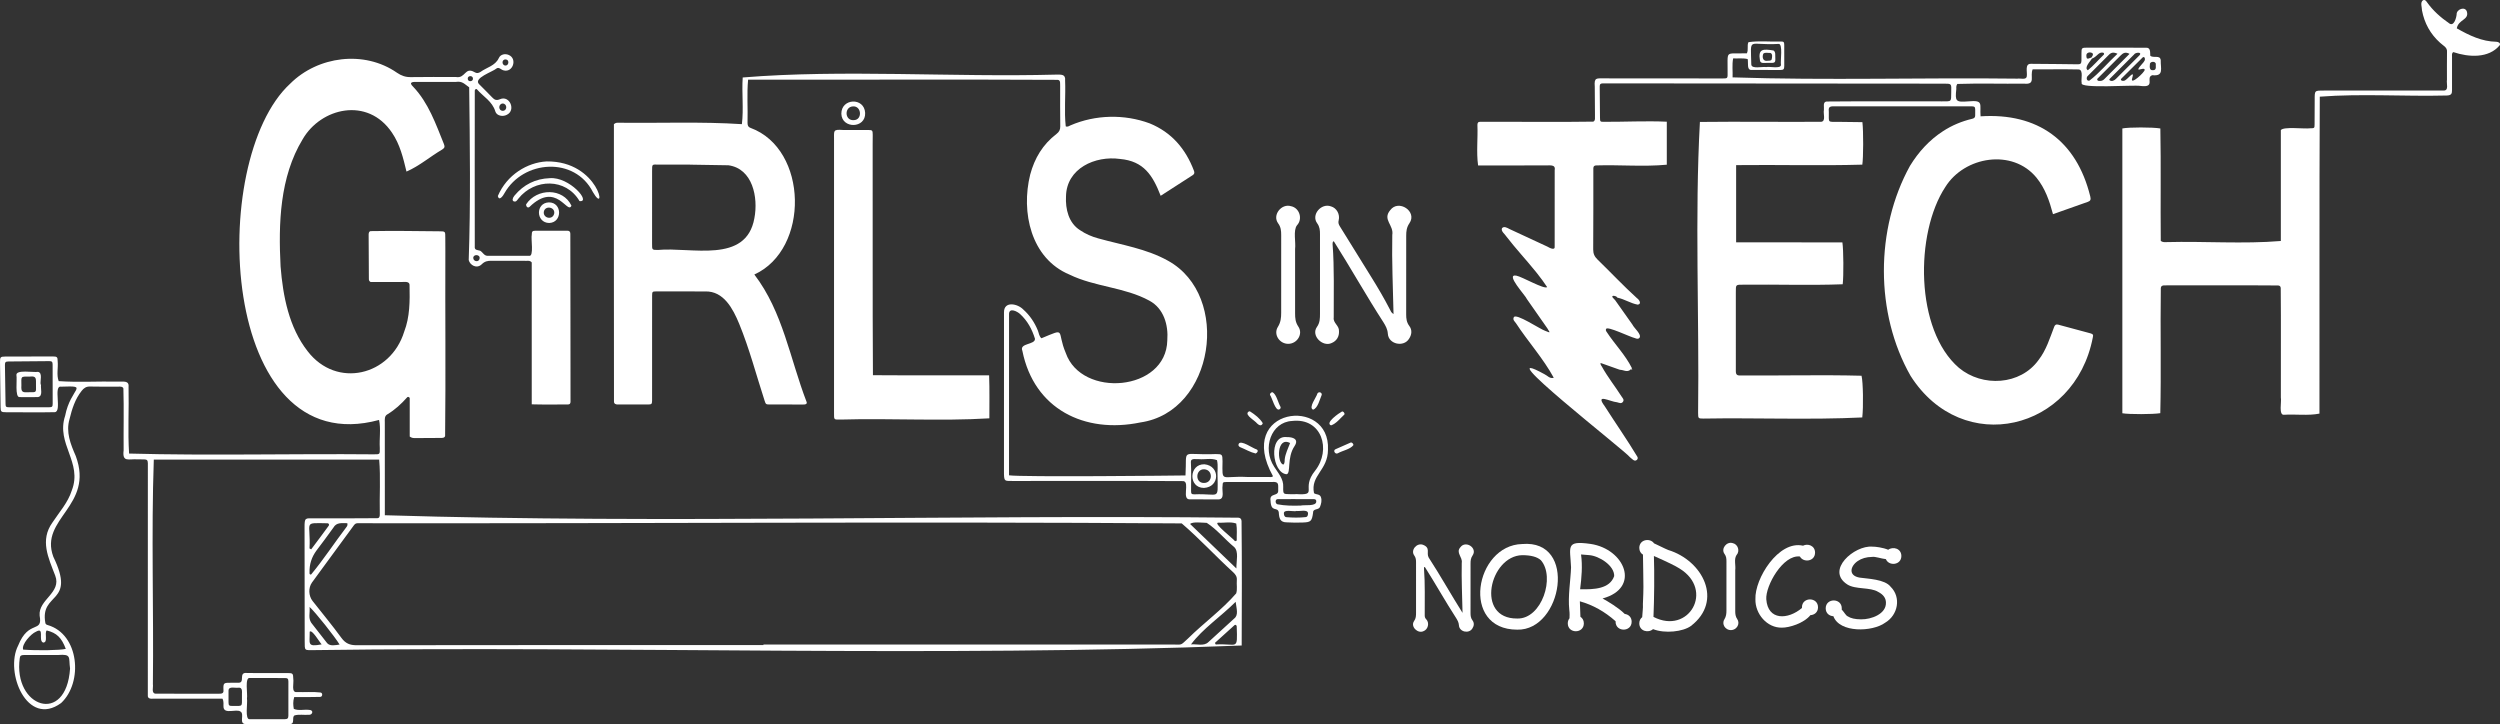
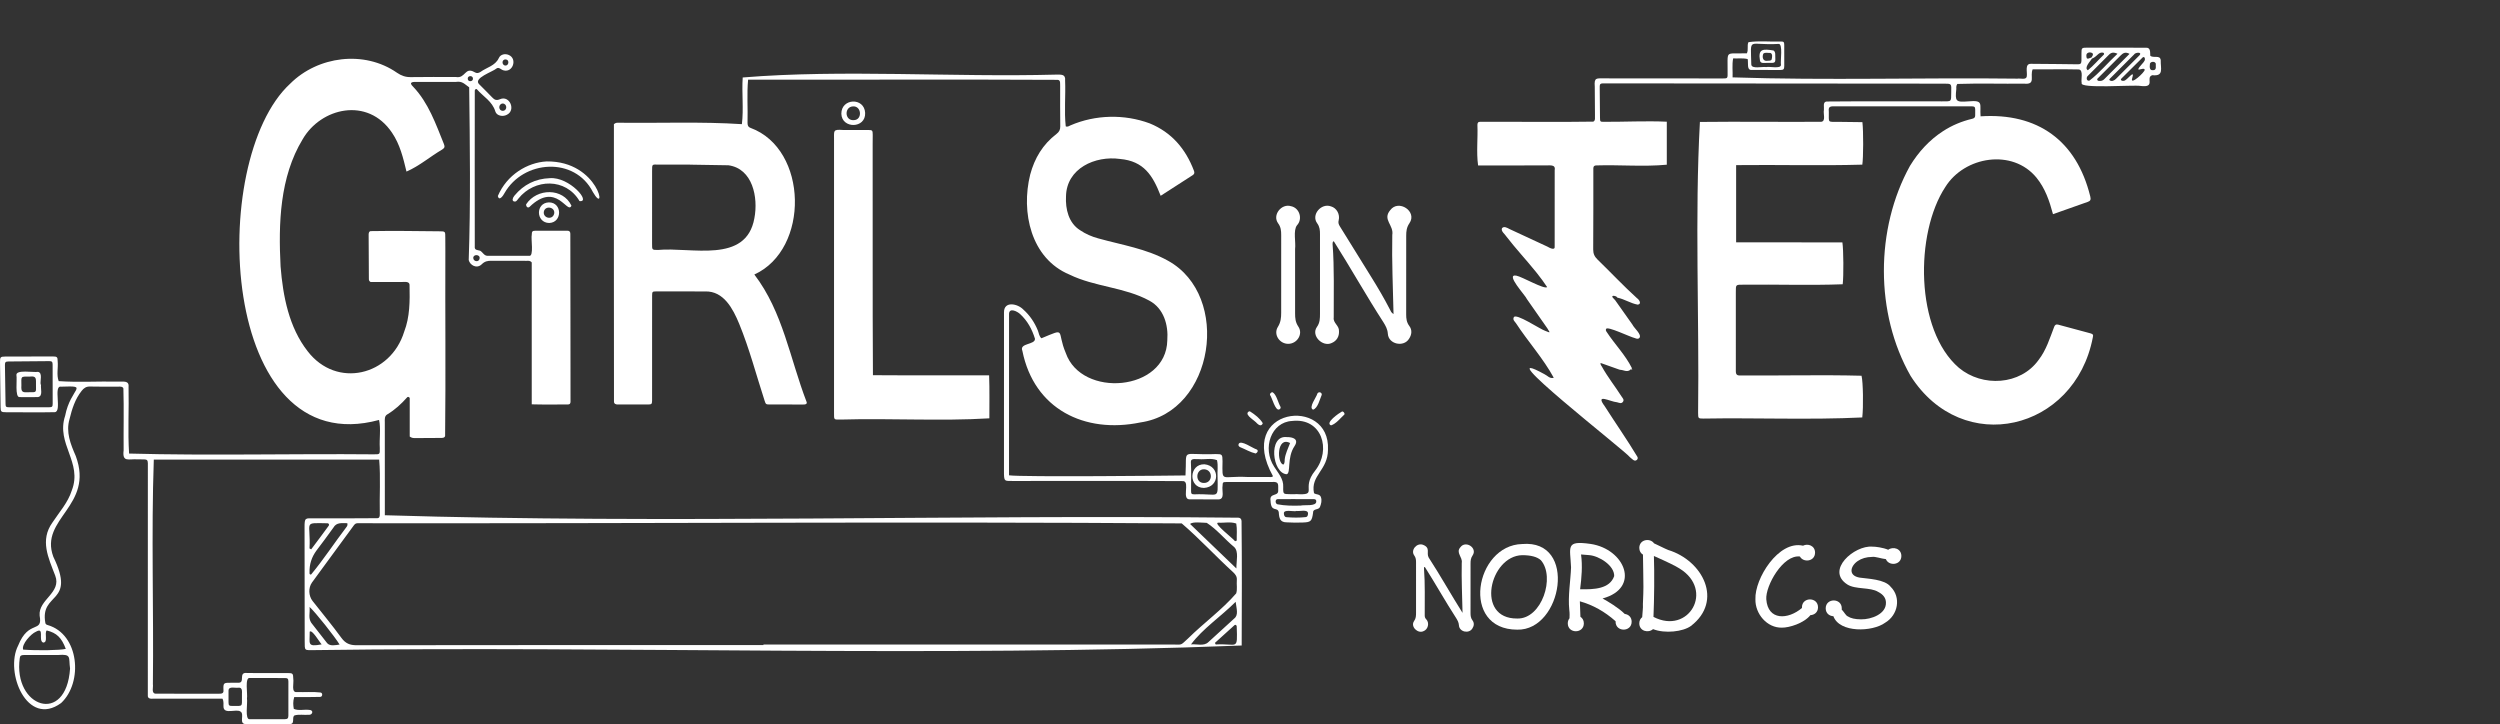
<svg xmlns="http://www.w3.org/2000/svg" id="Layer_2" viewBox="0 0 3257.681 943.502">
  <rect x="0" y="0" width="3257.681" height="943.502" fill="#333333" stroke="none" />
  <g id="Components">
    <g id="f11fc9e8-6496-419e-805b-90d2fb0f2903_5">
      <path d="m1811.609,273.81c-10.591,12.487,4.875,19.349,2.638,32.415-.71,34.625.889,68.328,1.624,103.029-3.22-1.931-3.742-4.117-4.702-5.972-7.509-14.517-15.761-28.6-24.403-42.47-13.629-21.873-27.059-43.87-40.738-65.712-1.674-2.673-2.511-4.997-1.618-8.082,1.887-7.509-2.449-15.98-10.049-18.095-12.757-4.696-26.16,11.045-17.96,22.071,3.321,4.538,3.654,9.128,3.647,14.214-.048,34.506-.046,69.012-.007,103.518.007,6.139-.013,11.834-4.054,17.424-7.955,11.318,7.63,26.482,19.327,20.819,6.465-2.696,9.922-8.457,9.489-15.604.337-7.218-7.968-10.435-6.858-17.652-.189-31.948.943-63.935-1.514-95.841.214-1.14-.131-3.744,1.765-3.232,21.411,33.739,42.299,71.03,64.526,105.362,2.84,4.59,5.356,9.028,5.725,14.879.808,13.905,20.994,17.973,27.774,6.345,3.493-5.302,4.019-11.388.265-16.367-3.617-4.796-4.154-9.673-4.136-15.213.107-34.142.07-68.285.037-102.428-.006-5.814.505-10.96,4.187-16.305,10.656-15.443-14.25-31.614-24.966-17.103Z" style="fill:#fff;" />
      <path d="m1669.491,306.23c-.086,33.753-.067,67.507-.021,101.26.009,6.519-.509,12.395-4.308,18.477-6.123,9.803,2.113,22.228,13.671,22.074,11.53-.153,19.475-12.872,12.996-22.447-3.885-5.741-4.237-11.194-4.234-17.305.014-27.946.006-55.893.004-83.84,1.134-8.723-2.725-24.195,2.465-30.868,7.756-8.188,3.4-22.64-7.76-24.897-12.389-3.877-24.724,11.488-16.828,22.288,3.62,4.83,4.029,9.748,4.014,15.256Z" style="fill:#fff;" />
      <path d="m2789.141,111.966c20.782,2.699,5.97-11.154,15.501-13.975,15.546,1.695,10.598-8.941,10.961-19.566-.912-7.378-9.334-2.117-13.647-5.816-.301-4.596.695-10.893-5.837-10.428-25.447-.144-50.9-.101-76.348-.091-7.206.014-7.422.374-7.456,7.248-.016,3.269.09,6.541-.038,9.805-.137,3.522-1.15,4.65-4.548,4.646-8.725-.012-17.449-.227-26.174-.326-11.633-.132-23.267-.315-34.9-.296-8.619-.361-4.717,10.667-5.597,16.058-.559,5.516-8.409,2.513-12.158,3.264-123.583-1.528-248.154,2.46-371.206-1.665.348-8.096-.883-16.261.713-24.701,6.567.295,12.665-.647,18.951.845,1.132,4.998-1.753,15.028,5.718,14.188,12.36.106,24.722.124,37.083.041,3.973-.027,4.837-1.015,4.88-5.422.089-9.079.058-18.16-.039-27.239-.04-3.764-.673-4.433-4.438-4.45-13.982.558-28.481-1.252-42.22.889-2.136,4.554.335,9.495-2.046,14.562-5.118,0-10.521-.051-15.923.012-8.292.096-9.13.95-9.259,9.536-.066,4.357.073,8.717.065,13.075-.021,10.997,1.225,10.074-9.723,10.067-50.172-.031-100.345-.084-150.516-.11-10.415.13-13.854-1.666-12.842,10.688.07,12.349.191,24.698.265,37.048-.279,2.8,1.026,7.356-2.245,8.653-49.021.779-98.162.025-147.218.202-2.862-.068-3.716,1.483-3.716,4.064.714,17.648-1.523,35.422.883,52.882,29.352-.005,58.776-.091,88.136-.112,5.041.193,13.141-1.653,11.677,6.078.002,33.053.003,66.106-.032,99.159.855,6.333-6.612,2.256-9.556.557-16.474-7.592-32.898-15.293-49.358-22.914-2.848-1.47-7.097-4.19-9.77-.994-1.539,4.178,3.835,7.471,5.776,10.774,11.996,15.605,25.739,30.303,38.154,45.686.608.804,1.333,1.707,2.182,2.726,4.508,5.695,8.815,11.494,12.759,17.481-3.507,3.483-32.663-13.538-40.155-14.905-15.108-2.714,12.189,26.05,13.84,30.638,8.964,12.773,17.881,25.581,26.817,38.374.457.744.335.719.736,1.325,2.747,4.157,2.519,4.146-2.097,2.234l-.626-.223s-.611-.223-.61-.223c-6.626-1.987-38.822-23.913-41.381-17.845-1.605,3.384,1.208,5.385,2.782,7.596,15.713,24.09,35.796,46.171,49.313,71.223-5.297,1.574-8.304-2.971-12.281-4.773-77.778-42.649,105.996,100.401,111.602,108.319,2.565,1.832,5.793,6.474,9.082,3.37,1.159-1.17,1.306-2.616.563-3.98-13.456-22.351-28.465-43.76-42.489-65.764-13.145-17.661,6.938-5.94,15.924-5.278,2.697.626,5.778,2.434,7.886-.756,1.775-2.686-.654-4.744-1.966-6.803-8.347-13.138-18.148-25.325-25.67-38.992l-.019-.007-.192-.313c-.79-1.153-3.063-4.928-.3-3.946,23.219,8.248,22.474,8.081,23.219,8.248-.004-.001,1.4.313,1.4.313,4.169.153,8.256,3.231,12.505.354.215-.614.636-.911,1.236-.928l1.95.166-1.087-1.578c.129-.101.275-.192.445-.266-8.324-16.976-22.446-31.165-32.856-47.137-.876-1.203-1.515-2.58-.704-3.94,1.404-4.031,31.746,10.807,37.378,11.933,2.073.787,4.23,1.706,6.022-.249,3.498-4.252-7.154-12.862-9.094-17.244-7.544-10.624-15.058-21.271-22.584-31.908-.935-1.316-6.021-5.062-2.429-5.691,2.009.205,4.143.454,5.408,2.44,9.243,1.892,17.252,7.492,26.54,9.119,5.515-.809,1.84-6.547-1.036-8.436-17.783-16.119-34.163-33.663-51.388-50.346-3.918-3.795-5.705-7.615-5.655-13.26.334-35.229.079-70.464.179-105.695-.021-2.819,1.625-3.723,4.146-3.706,30.475-.946,61.409,1.93,91.582-.926v-56.022c-27.614-1.246-54.56.285-82.093.14-4.649.034-4.883-.255-4.959-5.093-.18-11.621-.264-23.245-.326-34.867-.058-11.016-1.116-10.132,9.658-10.123,145.791.117,291.581.24,437.372.358,11.836.01,11.235-.513,10.984,11.328-.263,12.43,1.005,11.757-11.937,11.756-50.166.162-100.35-.328-150.508.193-5.348.573-2.911,7.428-3.475,11.128-1.103,4.467,2.85,14.456-3.429,15.303-52.707.36-105.434-.434-158.141.191-6.803,123.227-.727,253.528-2.358,379.029.074,7.435.137,7.435,6.981,7.499,68.825-1.184,138.555,1.848,206.938-1.466,1.602-13.558,1.108-46.452-.956-54.354-52.535-1.4-105.283.044-157.853-.366-7.319.642-5.713-4.829-5.942-9.877-.001-32.69.003-65.38-.003-98.07-.002-10.887-.552-10.354,10.97-10.343,42.717-.463,85.657,1.071,128.302-.542,1.303-10.799,1.083-44.914-.401-54.528-45.929-.2-92.011.026-138.476-.141v-100.579c54.873-.652,109.638.946,164.425-.622,1.415-8.753,1.51-43.778.126-55.372-10.36-.128-20.837-.252-31.315-.389-14.265-.187-12.362,1.942-12.451-12.928-1.306-9.578,4.861-6.742,11.555-7.283,55.989.001,111.979-.024,167.968.02,12.883.01,11.151-1.495,11.192,11.933.008,2.547-1.343,3.659-3.869,4.259-13.522,3.214-26.209,8.458-37.905,16.037-18.037,11.688-32.068,27.188-43.229,45.386-45.228,81.952-45.592,192.098.818,273.582,67.728,106.541,214.086,71.645,237.46-50.069.883-3.392.261-4.454-3.26-5.416-14.002-3.826-28.033-7.546-42.052-11.313-2.62-.704-4.132.504-5.013,2.836-5.717,14.864-10.388,30.398-20.285,43.155-23.732,33.115-73.273,35.798-103.848,10.336-57.364-49.288-57.349-175.538-17.726-235.645,24.942-40.038,87.55-50.296,118.757-12.185,11.379,14.017,16.89,30.25,21.525,47.587,15.6-5.497,30.608-10.729,45.565-16.102,3.298-1.185,4.049-2.963,3.001-7.029-17.862-72.801-68.614-109.168-142.929-104.367-1.321-16.098,4.61-21.402-16.122-19.476-16.335,1.293-17.23-.105-15.468-16.287-.106-2.123-.238-4.344,1.3-6.422,28.954-.989,58.062-.024,87.052-.387,15.766,1.583,7.178-9.748,11.134-18.672,20.286.144,40.249-.286,60.239.169,6.218,1.093,2.387,12.973,3.638,17.736-3.03,7.662,67.192,2.143,76.534,3.714Zm12.325-28.022c-.374-4.246,8.032-4.74,7.695-.077.035.713.006,1.428.006,3.642.378,1.204-.764,4.258-3.313,3.856-4.802.944-4.886-3.935-4.388-7.421Zm-7.495-9.546c2.773,3.302-.579,6.543-2.779,9.009-12.313,13.801,2.657,2.793,3.545,7.511.074,3.228-19.405,20.922-16.43,11.377,4.339-13.922-6.761,3.221-10.947,3.025-2.013.468-5.128-.834-2.896-3.079,9.233-9.161,18.429-18.358,27.685-27.495.387-.382,1.673-.566,1.823-.349Zm-5.98-2.425c-10.245,10.23-20.494,20.456-30.686,30.74-2.192,2.253-5.774,4.061-8.455,1.672-.489-.794-.158-1.245.477-1.875,10.526-10.461,21.012-20.962,31.494-31.467,1.471-2.914,10.974-3.669,7.17.93Zm-13.052-1.777c-11.52,11.516-22.21,22.172-32.856,32.872-1.633,1.642-3.52,2.501-5.78,2.419-3.368.313-4.794-2.133-1.97-4.178,9.69-9.688,19.394-19.362,29.059-29.075,2.978-2.993,6.101-5.095,11.547-2.038Zm-15.683-.131c-13.044,12.041-23.324,24.905-36.604,34.987-3.894,1.009-4.502-4.341-1.917-6.343,9.136-9.191,18.343-18.312,27.484-27.497,2.843-2.856,5.967-3.55,11.036-1.148Zm-19.511-1.52c1.648-.075,2.615,1.369,1.665,2.684-6.984,6.619-13.363,14.367-20.779,20.299-5.384-3.162,3.258-11.792,5.426-15.277.672-.081,1.838-.629,3.74-1.942,3.136-2.166,5.602-6.319,9.948-5.764Zm-19.808.796c1.883-1.447,4.187-1.254,6.151-.35,1.575.726,1.354,2.731.578,3.754-.467.615-.945,1.415-1.198,2.098-.629.138-1.55.469-2.878,1.054-1.836.81-3.567.906-3.771-1.518-.147-1.752-.539-3.766,1.117-5.039Zm-402.481-12.125c6.247-.815,2.217,22.529,3.256,27.435-.264,5.342-14.808,1.726-19.011,2.716v.074c-4.692-1.052-19.5,3.033-19.641-3.533-.731-37.151-4.934-24.27,35.395-26.692Z" style="fill:#fff;" />
-       <path d="m3252.91,54.422c-18.84-.327-35.106-8.147-51.533-17.468,2.075-11.759,16.037-10.711,13.22-21.59-2.175-7.713-13.821-3.319-13.44,3.53-.422,4.588-3.574,15.994-9.592,11.604-11.126-7.691-21.175-16.526-29.055-27.638-1.24-1.75-2.569-3.68-5.213-2.494-3.986,2.818-1.219,9.165-1.251,13.31,3.147,16.582,10.891,30.649,23.476,41.978,3.86,3.772,9.838,5.896,9.096,12.312-.179,11.98-.064,23.965-.066,35.948-.959,4.755,3.095,14.585-4.736,14.056-51.609.131-103.224.023-154.835.034-13.182-.009-12.781-.392-12.775,12.275.005,10.53-.034,21.061-.139,31.591-.051,5.154-.137,5.267-5.708,5.309-7.718,1.059-34.687-2.522-38.26,2.371v144.481c-49.003,4.105-99.329.144-148.833,1.451-2.46-.002-5.077.504-7.629-1.656-.492-48.627.386-97.599-.539-146.437-10.377-1.739-41.264-1.718-49.524.002v371.128c9.032,1.523,39.783,1.465,49.439-.117,1.285-54.323-.096-108.8.687-163.145.39-4.861,6.632-3.017,10.014-3.415,47.609.128,95.23-.274,142.834.153,2.074.107,3.311,1.244,3.413,3.344.466,47.559.01,95.134.158,142.698,1.13,4.873-3.13,23.292,4.065,22.436,15.337-.964,31.307,1.441,46.234-1.511.23-137.598-.3-275.469.418-412.984,54.603-4.179,110.198-.108,165.233-1.517,6.512-.111,7.116-2.68,7.085-7.162-.099-14.524-.057-29.049-.001-43.574.008-2.036-.587-4.357,1.701-5.838,19.745,6.716,46.183,8.56,60.592-9.079,1.153-2.963-2.204-4.286-4.536-4.381Z" style="fill:#fff;" />
      <path d="m2303.207,81.942c11.424.16,10.308.634,10.053-10.723.114-1.94-.551-4.812-2.456-5.462-12.811-1.982-20.197-2.68-17.47,12.922.63,4.887,6.445,2.952,9.872,3.263Zm-5.512-11.891c2.181-2.301,6.386-.783,9.296-1.056,3.129,1.103,2.282,6.082,1.509,8.652-.677,1.71-4.213,1.406-5.093,1.524-6.206,1.173-7.489-4.617-5.712-9.12Z" style="fill:#fff;" />
      <path d="m53.495,501.142c-.166-0-.333-.001-.499-.001-1.005-4.756,2.948-15.44-3.535-16.578-5.498,1.031-28.938-3.366-28.061,4.261,1.137,5.23-2.277,29.003,4.079,28.613,7.985.107,15.975.141,23.96-.023,7.018-1.072,3.131-11.298,4.056-16.271Zm-15.65,9.963c-8.243.427-10.585.31-9.965-8.77-.093-12.438-1.512-11.632,11.331-11.639,9.081-1.091,7.491,3.658,7.693,11.063.18,10.229.758,9.29-9.059,9.347Z" style="fill:#fff;" />
      <path d="m1676.665,569.559c-24.317-2.715-19.001,47.133-.051,48.418,5.865-1.526-.004-21.395,10.262-36.665,6.173-9.304-2.39-11.897-10.212-11.753Zm-2.571,28.788c-.291,2.389.361,5.151-1.802,7.068-8.539-1.743-8.808-37.355,8.771-28.13-2.703,7.3-6.078,13.765-6.97,21.062Z" style="fill:#fff;" />
      <path d="m1569.295,604.98c-20.093-.321-21.155,30.743-.496,30.814,21.156-1.141,21.095-29.059.496-30.814Zm-.64,24.358c-11.857-.057-10.828-18.444.61-17.828,11.714.768,11.354,17.955-.61,17.828Z" style="fill:#fff;" />
      <path d="m648.699,255.457c1.708,7.276,7.064-.654,8.673-3.753,24.541-43.339,91.595-48.008,115.247-1.384,19.148,33.298,8.587-40.797-60.263-39.981-25.149,1.296-51.919,17.425-63.657,45.118Z" style="fill:#fff;" />
      <path d="m755.16,262.023c15.876,2.076-13.084-31.974-38.822-29.859-18.597.7-34,8.316-46.004,22.81-2.705,3.267-3.086,6.574-.931,7.379,3.255,1.216,4.448-1.581,6.011-3.431,20.97-26.489,61.966-27.271,79.745,3.102Z" style="fill:#fff;" />
      <path d="m1127.349,147.107c-1.059-20.498-31.168-19.294-31.012,1.155.56,19.806,31.917,19.499,31.012-1.155Zm-15.806-8.469c11.341-.736,12.53,17.976.729,17.931-11.794.631-12.269-17.438-.729-17.931Z" style="fill:#fff;" />
      <path d="m744.641,268.005c-11.042-23.409-45.024-23.018-59.02-1.807-.333,2.653,1.828,5.509,4.358,3.432,35.351-34.274,49.465,10.781,54.662-1.625Z" style="fill:#fff;" />
      <path d="m715.623,290.582c17.367-.609,17.196-26.924-.379-26.863-17.667.623-16.986,26.548.379,26.863Zm6.572-12.452c-1.843,9.069-14.637,6.42-13.577-2.072,1.534-8.745,14.892-6.456,13.577,2.072Z" style="fill:#fff;" />
      <g>
        <path d="m1637.395,585.586c-4.856-1.285-20.406-12.769-23.251-7.243-1.037,2.024.162,3.544,1.893,4.339,6.772,2.718,13.072,6.615,20.186,8.277,2.264-1.056,4.068-4.002,1.173-5.374Z" style="fill:#fff;" />
-         <path d="m1759.974,576.685c-6.607,2.789-13.172,5.684-19.683,8.69-3.774,1.591-.39,7.187,3.022,5.274,6.04-3.474,16.108-5.152,20.192-10.523.404-1.911-2.027-4.076-3.531-3.441Z" style="fill:#fff;" />
+         <path d="m1759.974,576.685Z" style="fill:#fff;" />
        <path d="m1751.788,540.192c1.014-1.56-1.361-4.532-3.124-3.936-3.595,1.861-22.618,14.934-14.191,18.049,6.89-2.308,11.939-9.274,17.316-14.113Z" style="fill:#fff;" />
        <path d="m1716.676,512.77c-1.151,4.872-12.063,18.393-5.642,21.066,6.207-1.896,8.78-13.665,11.279-19.322.475-3.273-3.922-4.65-5.637-1.744Z" style="fill:#fff;" />
        <path d="m1137.498,488.9c-.626-100.459-.137-200.71-.358-301.149-.002-3.993.142-7.987.086-11.979-.083-5.982-.374-6.354-6.069-6.4-10.901-.087-21.805-.095-32.706-.012-13.772-1.024-11.436.987-11.642,13.817-.008,118.356.003,236.712-.015,355.069-.09,9.347-.165,8.506,9.192,8.466,64.326-1.885,129.299,2.259,193.219-1.597-.031-18.363.378-36.748-.323-56.049-51.108-.182-100.26.232-151.385-.165Z" style="fill:#fff;" />
        <path d="m1629.12,536.261c-1.077-.643-2.089.004-2.883.792-3.927,4.19,9.332,11.209,11.797,14.71,2.579,2.469,5.898,4.05,7.473-.305-3.813-6.348-10.156-11.183-16.388-15.197Z" style="fill:#fff;" />
        <path d="m1658.299,511.154c-2.047-.282-3.992,2.048-3.288,3.624,2.686,3.688,6.824,20.893,11.872,18.777,1.552-.61,2.332-2.026,1.717-3.456-3.149-5.307-5.202-16.035-10.3-18.945Z" style="fill:#fff;" />
      </g>
      <path d="m1617.805,678.78c-.162-2.47-1.52-4.073-4.089-4.178-369.201-4.027-747.445,7.954-1112.243-3.208-.105-40.315-.009-80.632-.039-120.947-.018-3.974-.636-8.47,3.494-10.623,9.732-5.88,17.993-13.475,25.511-21.937.696-.784,1.657-1.334,3.468.535v50.449c2.676,1.968,4.89,1.992,7.058,1.986,10.904-.026,21.808-.102,32.712-.186,2.286.09,5.606.134,6.33-2.471.927-80.209-.01-160.512.318-240.751-0-5.811-.069-11.622-.07-17.434-.002-8.692.225-8.557-8.118-8.614-29.442-.268-58.883-.776-88.326-.246-3.227-.185-3.589,2.968-3.445,5.481.097,18.885.196,37.77.3,56.655.008,1.448.048,2.899,2.154,4.138,12.055,0,24.757-.004,37.459.002,4.444.664,13.748-2.407,13.401,4.585.42,20.303.456,40.96-6.978,60.162-17.636,57.492-88.101,74.596-125.814,25.515-24.407-31.193-32.162-71.795-35.269-110.375-2.881-55.993-1.127-116.651,28.775-165.858,23.593-40.94,84.666-55.875,116.432-8.513,10.388,15.249,14.578,32.891,18.852,50.624,16.529-7.092,30.786-19.519,46.435-28.661,3.289-2.146,3.809-3.567,2.284-7.346-10.586-26.138-20.055-53.471-39.837-74.348-6.977-6.582-.377-6.633,5.443-6.488,16.723-.013,33.447-.005,50.17.001,8.48-1.286,11.161,2.947,17.204,7.049.917,74.566,1.984,150.654-.612,225.095,1.591,6.646,10.47,11.968,17.057,5.418,3.897-3.875,7.765-4.533,12.617-4.491,15.268.131,30.538.023,45.807.084,2.048.008,4.345-.61,6.638,2.104v184.883c16.212.436,31.797.213,47.378.158,2.224-.008,3.146-1.36,3.163-3.454-.124-73.003-.025-146.008-.24-219.011-.005-2.655-1.28-3.936-3.95-3.935-13.815.005-27.63-.077-41.443.018-4.119.028-4.84.923-4.887,5.373-1.267,4.682,3.102,28.586-3.357,27.327-18.176.029-36.352.061-54.528-.029-4.323-.113-5.94-4.734-9.433-6.654-3.581-1.108-7.559-.263-6.923-5.899.034-67.553-.197-135.114.005-202.663-.175-1.329,1.838-2.937,2.882-1.635,8.179,9.4,20,15.584,23.931,28.809,1.653,5.563,9.611,7.202,14.909,4.342,12.258-5.817,3.777-25.792-8.753-20.387-4.557,1.977-7.165,1.052-10.255-2.292-5.42-5.865-11.308-11.296-16.851-17.054-8.728-7.997,17.728-16.364,22.646-20.777,3.041-2.046,5.911,1.87,8.857,2.533,12.188,3.583,18.431-15,7.049-19.974-4.758-2.208-11.058-.966-13.155,4.124-4.665,9.944-15.603,11.958-23.763,17.872-2.651,1.629-4.876,2.234-7.909.319-12.494-7.319-11.676,8.529-23.956,6.381-19.632-.02-39.268-.232-58.893.114-6.896.121-12.407-1.79-18.093-5.692-42.512-29.615-103.04-21.847-139.201,14.251-108.847,100.237-92.353,494.833,115.847,438.169,2.498,11.643.197,24.517.941,36.567-.001,8.434.573,8.235-8.319,8.236-106.006-.981-212.715,1.858-318.368-1.005-1.843-28.758-.018-57.999-.699-86.913.997-9.029-8.021-6.414-13.844-6.818-25.659-.59-51.696,1.166-77.186-.657-3.083-8.134-.47-17.388-1.341-25.981-.072-5.407-.701-6.16-6.404-6.173-20.722-.045-41.445.011-62.167.15-5.96.04-6.617.729-6.568,7.28.145,19.612.419,39.224.75,58.833.099,5.867.746,6.421,7.335,6.451,21.072-.062,42.193.374,63.244-.089,9.812-.597-2.268-35.081,8.229-33.238,37.651-1.288,12.537.802,5.295,38.002-12.131,36.531,23.017,60.562,8.669,97.281-5.006,15.833-16.258,28.138-25.218,41.743-16.507,23.076-5.3,45.899,3.618,69.135,8.677,22.429-22.173,31.172-20.287,52.169,4.397,23.592-14.285,4.599-27.976,38.989-17.933,34.669,11.825,107.192,55.949,74.925,28.799-26.754,23.887-89.658-17.457-101.621-1.483-.395-2.803-1.123-3.048-2.694-7.457-40.908,40.634-23.918,10.358-86.351-18.462-49.906,53.501-65.787,29.267-131.214-6.789-15.502-13.149-31.185-8.108-48.239,3.212-13.116,7.173-25.847,15.764-36.685,2.898-3.657,5.905-5.772,10.931-5.626,12.351.357,24.718.113,37.079.132,2.262-.116,5.625-.169,6.394,2.349.786,26.839.065,53.752.303,80.613-2.01,16.341,6.687,10.842,18.339,11.792,14.766.14,13.219-1.713,13.223,13.483-.003,98.421.067,196.866-.035,295.276.668,4.804,7.934,2.589,11.374,3.089,28.579.022,57.323 0,85.879.008,2.097,3.888,1.021,7.601,1.375,11.162,1.121,9.486,16.503,1.812,21.996,5.521,5.978,3.339-2.744,16.352,7.038,16.407,18.904.002,37.808.04,56.712-.047,8.253.508,2.65-8.501,6.737-11.232,5.648-1.663,12.41-.379,18.339-.807,5.177.742,7.494-6.481.407-6.44-6.631-.745-13.342,1.45-19.65-1.285-.858-4.75-1.245-9.697.544-15.389,11.216-.076,22.427.205,33.628-.203,3.505.154,3.821-5.459.495-5.762-10.055-1.207-20.335-.189-30.461-.575-8.086,1.319-3.822-12.097-4.88-17.171-.165-7.055-.581-7.561-7.325-7.587-17.45-.069-34.901-.026-52.351-.019-13.105-1.935-1.859,13.428-12.366,12.635-2.906.089-5.816.039-8.725.024-10.152-.052-10.653-.074-10.191,10.134.511,5.415-5.683,3.968-9.176,4.167-26.538-.076-53.079.159-79.616-.101-5.411-.653-2.483-8.407-3.195-12.191,1.127-97.46-2.191-195.692,1.186-292.759h293.689c1.999,23.565.236,47.316.798,70.987.056,2.611-.252,5.536-3.583,5.332-27.262.214-54.529.271-81.791.175-12.018-.067-12.714-1.279-12.675,12.295.141,49.033.13,98.065.181,147.098.015,13.801-.58,12.342,12.381,12.345,400.793-5.466,813.739,9.476,1208.59-6.001.213-54.094.405-108.241-.179-162.333ZM655.061,134.868c5.958.267,6.332,9.172.173,9.565-6.142-.162-6.154-9.091-.173-9.565Zm4.007-57.376c4.917.196,4.149,7.977-.311,7.923-5.199-.038-5.366-8.402.311-7.923Zm-34.062,259.125c-.603,5.602-8.335,4.442-8.316-.577.025-5.048,9-4.729,8.316.577Zm-8.717-234.613c.669,4.58-6.483,5.206-6.757.869-.622-4.367,6.213-5.073,6.757-.869ZM68.635,526.268c-.008,3.644-.766,4.37-4.495,4.406-9.056.086-18.114.028-27.171.028v.024c-8.333,0-16.666.052-24.998-.023-3.999-.036-4.685-.608-4.751-4.091-.323-17.008-.599-34.017-.795-51.026-.041-3.595.86-4.505,4.508-4.55,17.75-.221,35.502-.374,53.254-.451,3.507-.015,4.359.934,4.378,4.651.083,17.011.109,34.022.07,51.033Zm22.656,344.911c-4.975,74.55-74.554,50.352-65.524-13.642.368-3.025,1.614-3.97,5.296-3.987,14.838-.071,29.677-.04,44.515-.041,18.093-1.412,13.692,2.886,15.713,17.67Zm-30.385-49.665c12.979,3.239,19.345,9.403,24.805,24.022-7.395,1.861-36.716,2.369-55.55.963-2.368-6.909,10.309-20.718,16.623-23.284,11.904-6.823,2.482,11.589,9.457,14.122,6.885-.175,1.143-12.104,4.666-15.822Zm264.789,61.984c15.209.009,30.419-.036,45.628.036,3.499.017,4.453,1.004,4.468,4.567.062,14.833.063,29.666-.02,44.499-.019,3.375-1.167,4.534-4.614,4.553-15.208.082-30.418.035-45.628.015-6.912,1.23-2.586-21.845-3.721-26.93h-.009c1.16-5.073-3.287-28.309,3.895-26.739Zm-27.924,16.491c.101-6.265,8.574-3.21,12.624-3.845,6.985-.814,4.377,7.164,4.879,11.707-.157,13.29,1.792,12.077-12.197,12.06-4.616-.005-5.215-.588-5.3-4.77-.103-5.048.01-10.101-.005-15.152Zm1289.755-218.928c7.782.555,15.778-1.598,23.411,1.144,1.324,7.414.422,14.809.625,22.213-.732.278-1.463.556-2.195.834-1.708-2.918-29.57-24.104-21.841-24.192Zm-1153.169,6.596c4.08-7.327,11.084-5.873,18.231-5.91.634,2.831-.341,3.931-1.192,5.092-15.546,20.36-29.684,42.114-45.987,61.75-1.693.569-2.335-1.011-2.081-2.513q-.492-15.826,9.071-28.707c7.344-9.887,14.903-19.623,21.957-29.712Zm-7.401-5.791c1.41.007,2.321,1.902,1.441,3.103-7.572,10.343-15.176,20.664-22.927,30.869-.725-.411-1.45-.822-2.175-1.232,1.991-35.449-9.496-33.243,23.662-32.74Zm-23.402,141.3c3.062-3.421,12.544,13.315,15.604,16.515-19.57,3.651-15.335-1.009-15.604-16.515Zm22.784,14.943c-6.883-8.86-13.784-17.705-20.708-26.533-4.278-6.501-1.47-12.069-2.254-20.702,7.559,6.755,33.106,39.021,39.145,49.028-5.28.744-12.426,2.443-16.183-1.792Zm1100.726,1.718c-177.41.056-354.82.036-532.229.036v.702c-176.683,0-353.366-.07-530.049.207-8.893.014-14.593-2.318-19.903-9.587-11.989-16.413-24.986-32.09-37.57-48.07-5.27-6.691-5.727-17.13-.79-24.042,6.543-9.159,13.28-18.179,19.933-27.259,10.302-14.062,20.561-28.156,30.919-42.177,6.815-9.226,4.394-7.822,16.069-7.845,355.378.486,711.309-2.288,1066.432.224,23.059,19.732,44.436,43.07,67.069,63.674,3.084,2.929,5.121,5.706,4.732,10.239-.495,5.768.903,12-.825,17.277-18.191,21.124-42.497,38.724-62.633,58.638-10.835,9.868-6.875,7.979-21.156,7.983Zm24.9-.155c15.209-20.481,39.318-36.561,58.191-55.474,1.151,9.256,3.964,17.261-1.939,21.82-11.234,10.252-22.505,20.463-33.69,30.769-6.006,5.636-15.08,2.072-22.562,2.885Zm32.195.129c-.342-.695-.683-1.389-1.025-2.084,8.517-7.717,17.021-15.449,25.567-23.134,1.107-.996,2.8-.019,2.822,1.668,1.083,32.414,1.28,21.817-27.364,23.55Zm26.94-99.056c-21.091-20.267-40.613-39.027-60.303-57.948,3.158-3.405,16.745-1.544,21.697-1.485,13.161,8.458,23.575,21.512,35.742,31.537,6.222,5.886,2.706,18.051,2.864,27.896Z" style="fill:#fff;" />
      <path d="m1658.763,620.483c-1.319,1.828-4.033,1.035-6.157,1.045-9.089.044-18.179.023-27.268.019-34.496-1.823-32.695,8.384-32.291-20.488-.133-9.101-.34-9.345-9.02-9.377-46.543,1.92-37.08-9.464-39.245,27.865-11.093.185-213.488,2.328-229.958-.189.039-70.183-.074-140.3.039-210.472.42-8.422,10.724-3.037,14.301.253,9.676,8.8,15.638,19.875,19.456,32.218.673,8.212-20.834,5.351-16.397,15.826,15.243,75.942,81.128,108.335,153.814,93.281,96.432-13.857,118.729-165.045,35.945-210.729-28.099-15.685-60.3-20.56-90.936-29.118-8.438-2.268-16.408-5.737-23.701-10.684-14.907-9.412-19.123-27.515-18.274-44.122.68-36.468,38.034-53.183,70.306-48.69,31.078,2.764,42.73,21.405,53.047,48.019,13.907-8.968,27.905-18.004,41.915-27.02,2.269-1.46,2.3-3.364,1.44-5.635-10.785-28.489-29.056-50.053-57.744-61.752-32.945-12.216-70.806-11.368-103.111,2.611-1.936.864-3.73,2.371-6.212,1.293-2.121-19.582.007-39.822-.818-59.622.982-8.775-5.56-7.769-11.9-7.797-134.768,3.657-277.099-7.024-408.214,3.739-1.346,20.174,1.382,40.887-1.066,60.825-52.9-3.444-106.812-1.171-160.117-1.859-2.147-.002-4.389-.287-6.653,1.899.098,120.383-.182,240.851.099,361.242-.107,3.204,2.403,4.113,5.136,4.023,13.089.004,26.178.062,39.266-.022,4.619-.029,5.116-.612,5.248-4.828.062-33.415-.009-66.836.016-100.252 0-12.35-.038-24.7.032-37.05.027-4.683.467-5.19,4.832-5.2,21.451-.045,42.902-.027,64.353.024,24.177-.684,36.234,22.759,44.253,42.12,13.36,32.562,22.23,66.727,33.113,100.155,1.5,4.778,1.822,5.025,6.921,5.046,14.543.06,29.086.02,43.63.015,1.921.163,5.13-.335,4.288-3.147-21.672-56.069-30.768-117.34-68.177-166.237,72.241-32.846,70.306-163.375-4.975-191.071-3.448-1.314-3.92-3.686-3.909-6.807.553-18.738-.985-37.371.746-56.039,134.548.226,269.091-.441,403.627.246,3.927.524,2.721,5.321,3.007,8.215.018,17.435-.155,34.873.127,52.304.073,4.523-1.372,7.286-4.929,9.999-17.707,13.51-28.56,31.549-34.239,52.914-12.183,48.904.796,109.273,51.174,130.34,33.071,16.138,71.864,16.314,104.192,34.028,18.662,10.038,24.834,31.577,23.289,51.593-1.303,66.724-111.717,75.618-132.285,16.58-12.498-29.288,1.726-33.118-31.75-19.204-3.163-2.861-3.269-6.758-4.611-10.06-4.315-10.619-10.492-19.872-19.076-27.48-7.344-7.63-25.256-11.396-25.076,3.794-.015,68.65.042,137.303-.032,205.954-.015,15.163-.039,13.735,13.477,13.734,73.439.15,146.888-.298,220.323.173,8.98,1.239-3.057,24.955,8.977,23.762,12.357.135,24.725.164,37.084.076,8.303-.406,3.794-12.182,4.995-17.678.127-4.617.404-4.964,5.073-4.979,19.633-.06,39.267-.076,58.9-.02,10.416-.85,8.239,3.4,8.525,11.744-.238,7.204-11.687,2.355-9.98,12.601.557,15.992,9.052,7.327,10.705,15.025.509,7.97,1.663,13.283,10.596,13.213,6.873.505,13.813.427,20.71.202,10.51-.343,11.834-1.694,13.408-12.688-.349-5.951,7.404-3.185,9.022-7.68,1.554-4.055,2.724-8.296,1.197-12.699-1.51-4.416-6.182-2.928-9.007-5.185-4.801-23.198,18.096-29.646,18.2-56.505,3.567-70.734-121.582-55.203-71.676,34.372Zm-816.909-255.528c-.002-0-.004-0-.007-0.0.002 0.0.005 0.0.007 0h-.001Zm141.15-80.574c-10.728,59.987-82.465,37.162-125.813,41.335-7.678.017-7.507-.248-7.495-8.081.015-31.58.037-63.16.021-94.74-.042-9.377-.015-8.481,7.999-8.434,13.806.082,27.613.023,41.42.023v.073l50.09.816c31.503,4.396,39.02,41.799,33.779,69.009Zm573.326,359.778c-3.665-.059-4.259-.657-4.286-4.525-.087-12.581.483-25.164-.256-37.743-.269-5.325,7.278-3.27,10.694-3.569,7.777.634,15.722-1.702,23.36,1.305,1.764,7.465.191,15.038.747,21.59.297,31.641,2.749,21.497-30.259,22.942Zm144.983,29.668c-8.277.915-16.592.766-24.883.1-2.704-.217-3.261-2.396-3.432-4.683-.698-6.027,12.192-2.346,16.093-3.268l.002-.204c3.969.884,15.109-2.59,15.35,3.148-.073,2.272-.482,4.615-3.129,4.907Zm10.557-23.423c1.915.017,3.529.66,3.328,3.14-.08,6.641-15.388,4.01-20.344,5.257-10.062.333-20.325.246-30.229-1.659-3.316-.956-3.206-7.129.655-6.715,7.582-.123,15.168-.084,22.751-.09.001.012.001.024.001.036,7.946,0,15.892-.04,23.838.029Zm1.784-37.008c-19.415,24.007,5.772,32.337-25.363,30.41v.188c-2.177,0-4.358.086-6.531-.015-9.27-.431-9.856.917-9.642-9.509.627-10.385-6.598-18.027-11.766-26.25-15.91-24.3-3.911-58.23,23.315-59.671,38.827-4.505,51.576,37.554,29.986,64.846Z" style="fill:#fff;" />
      <path d="m1983.468,708.911c-61.493,1.424-80.904,111.547-6.373,111.583,58.571,1.372,79.037-117.908,6.373-111.583Zm-6.372,97.069c-55.12.556-35.906-81.583,6.372-82.552,11.47,0,19.611,2.194,24.427,6.585,19.024,21.72,1.21,76.8-30.799,75.968Z" style="fill:#fff;" />
      <path d="m2173.709,716.63c-1.133-.377-5.334-2.337-12.602-5.876-2.257-1.112-4.18-2.024-5.783-2.745-5.009-7.316-19.15-5.341-19.201,5.944.018,4.231,2.022,7.152,4.78,8.768.156,12.936.631,34.233.591,42.053,0,4.956-.225,12.379-.674,22.267.364,5.458-.714,11.776-.922,17.168-2.224,1.701-3.76,4.39-3.776,8.085.045,10.413,12.09,12.899,17.888,7.475,15.387,6.128,39.115,3.388,49.364-4.089,42.45-32.586,15.716-85.224-29.666-99.05Zm-19.115,87.227c.986-22.602,1.321-56.982.566-79.368,17.416,7.694,28.532,13.123,33.347,16.285,45.912,28.105,12.065,86.928-33.913,63.083Z" style="fill:#fff;" />
-       <path d="m2261.14,795.972c.009-17.67.003-35.34.002-53.01.829-6.338-1.899-13.954,1.559-19.517,4.904-5.177,2.15-14.315-4.907-15.742-7.834-2.451-15.633,7.264-10.64,14.092,2.289,3.054,2.547,6.163,2.538,9.646-.054,21.341-.043,42.683-.014,64.025.006,4.122-.322,7.837-2.724,11.683-3.871,6.198,1.336,14.054,8.644,13.957,7.29-.097,12.314-8.139,8.217-14.193-2.457-3.63-2.679-7.077-2.677-10.942Z" style="fill:#fff;" />
      <path d="m1903.104,712.99c-6.617,7.174,3.094,12.92,1.667,20.495-.449,21.896.562,43.199,1.027,65.143-14.923-23.677-28.788-48.489-44.161-72.177-3.311-6.056,2.913-12.534-7.376-16.552-8.066-2.969-16.541,6.983-11.356,13.955,2.1,2.869,2.311,5.771,2.306,8.987-.03,21.817-.029,43.635-.005,65.452.004,3.881-.009,7.482-2.563,11.017-5.029,7.156,4.824,16.744,12.22,13.163,6.02-2.141,8.147-10.837,3.653-15.453-1.664-1.592-2.058-3.41-1.99-5.574-.119-20.2.596-40.424-.957-60.598.136-.721-.082-2.367,1.116-2.043,13.538,21.333,26.745,44.911,40.799,66.618,1.796,2.902,3.386,5.708,3.62,9.408.511,8.792,13.274,11.364,17.561,4.012,2.208-3.353,2.542-7.2.168-10.348-2.287-3.033-2.627-6.116-2.616-9.619.068-21.587.044-43.175.023-64.763-.004-3.676.319-6.93,2.647-10.309,6.738-9.764-9.01-19.989-15.785-10.814Z" style="fill:#fff;" />
      <path d="m2117.15,800c-8.013-8.054-22.123-16.412-28.898-20.145,50.252-13.694,28.985-64.492-15.646-71.083-32.993-4.658-26.529,3.469-25.417,30.514-.584,17.289-4.206,37.223-2.303,55.402.608,4.421.38,7.926.274,11.005-1.359,1.647-2.224,3.841-2.236,6.601.06,13.693,20.881,13.694,20.942.001-.018-4.072-1.878-6.924-4.476-8.574-.2-6.946-.496-15.312-.731-20.183,16.897,4.715,32.427,13.382,46.596,25.989-.012.214-.033.422-.034.644.06,13.693,20.881,13.694,20.942.001-.027-6.207-4.322-9.591-9.013-10.171Zm-58.138-32.182c1.915-15.167,3.272-30.505,1.203-45.312l10.479.85c12.976.929,33.105,13.558,32.712,27.331-5.825,16.695-26.071,17.602-44.394,17.132Z" style="fill:#fff;" />
      <path d="m2348.07,791.352c.001.3.025.585.045.872-18.179,15.433-44.492,16.672-46.52-11.378-1.18-17.363,21.646-58.361,43.823-55.681,4.432,8.345,19.686,6.668,19.738-5.053-.04-9.224-9.496-12.225-15.686-9.023-31.961-7.336-63.158,43.064-62.035,69.757-.489,19.023,15.174,37.525,34.552,37.031,9.379.127,28.485-5.597,37.099-16.276,5.032-.23,9.897-3.639,9.926-10.247-.06-13.693-20.881-13.695-20.942-.001Z" style="fill:#fff;" />
      <path d="m2460.468,716.391c-6.614-2.862-16.705-4.182-20.794-4.08-23.172-1.928-61.253,30.724-32.498,49.276,10.481,6.835,29.926,3.248,40.215,9.7,6.749,3.446,10.124,8.142,10.124,14.089.38,14.701-19.164,21.909-32.426,21.666-7.646,0-13.477-1.321-17.488-3.965-2.309-.942-4.803-5.81-7.759-8.83.064-.496.109-1.005.112-1.544-.06-13.693-20.881-13.694-20.942-.001.029,6.64,4.941,10.05,9.999,10.251,8.069,22.088,51.018,20.539,67.371,8.549,17.102-10.055,21.155-33.341,7.222-46.938-7.556-9.874-29.95-10.354-40.427-11.896-15.049-2.637-12.155-14.849-2.549-21.523,5.144-3.541,11.398-5.357,18.762-5.451,4.003-.757,11.812,2.249,18.051,2.896,3.74,9.408,20.123,8.048,20.178-4.101-.043-9.99-11.13-12.683-17.151-8.097Z" style="fill:#fff;" />
    </g>
  </g>
</svg>